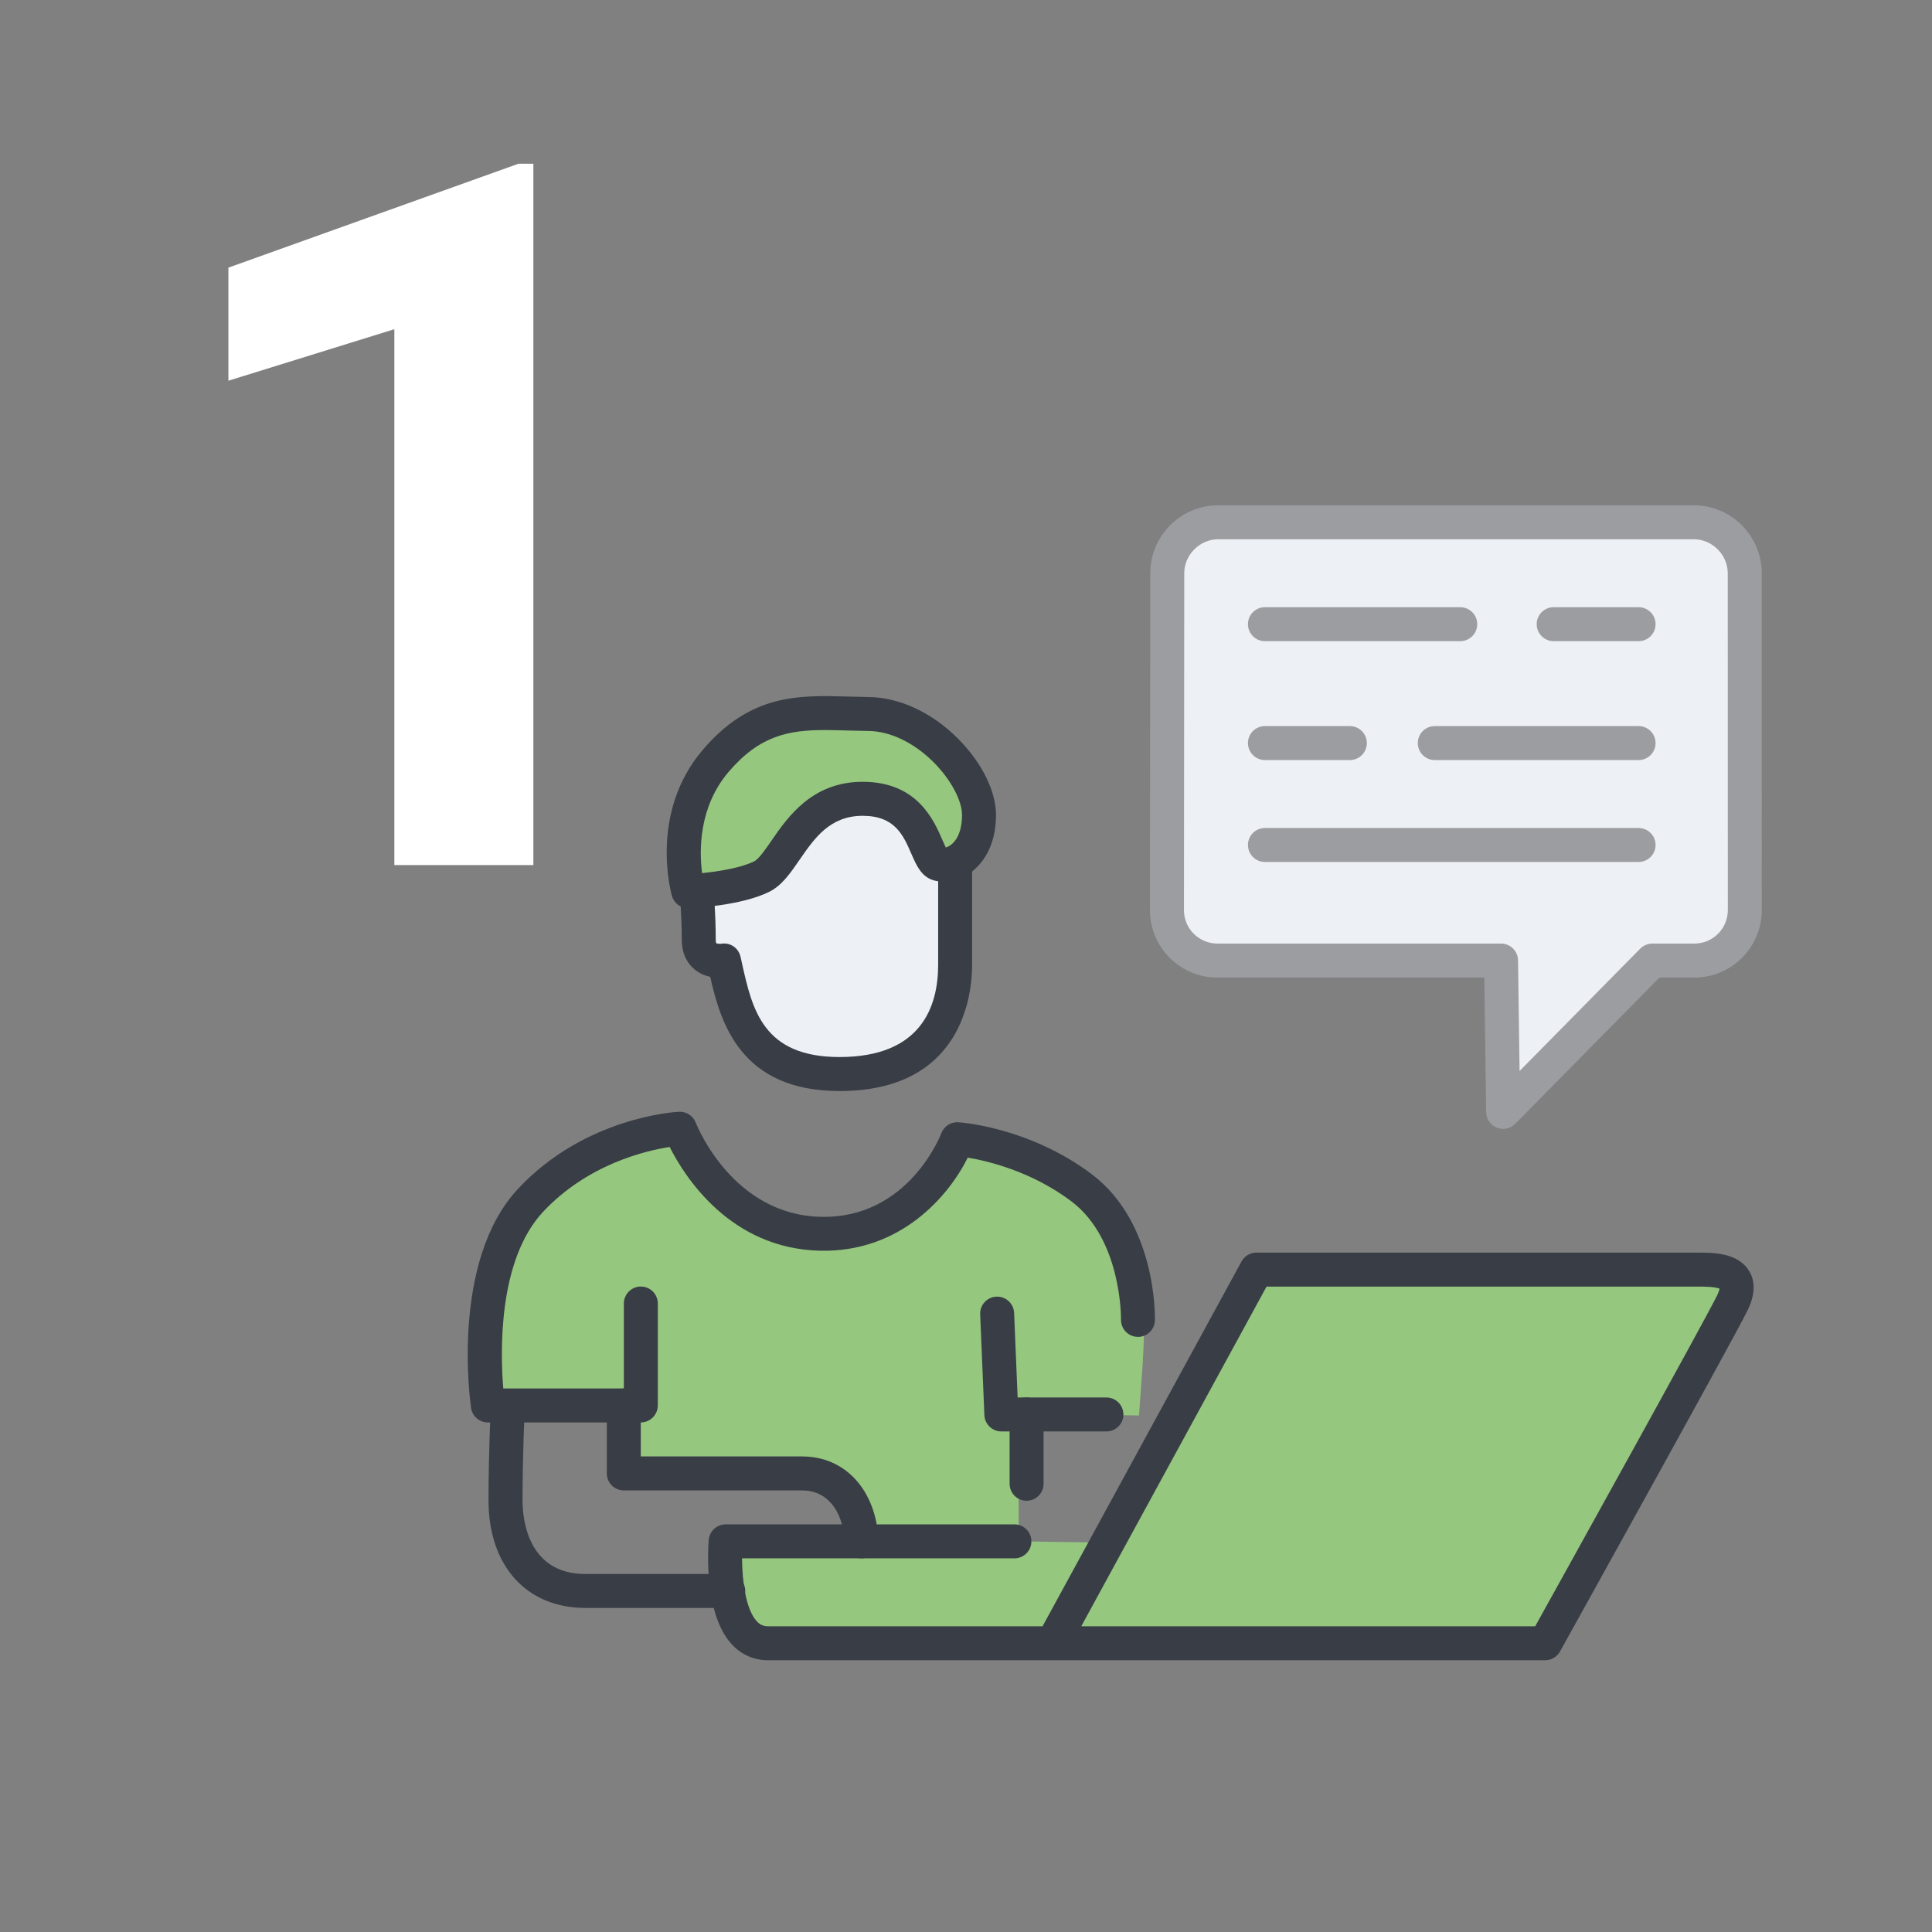
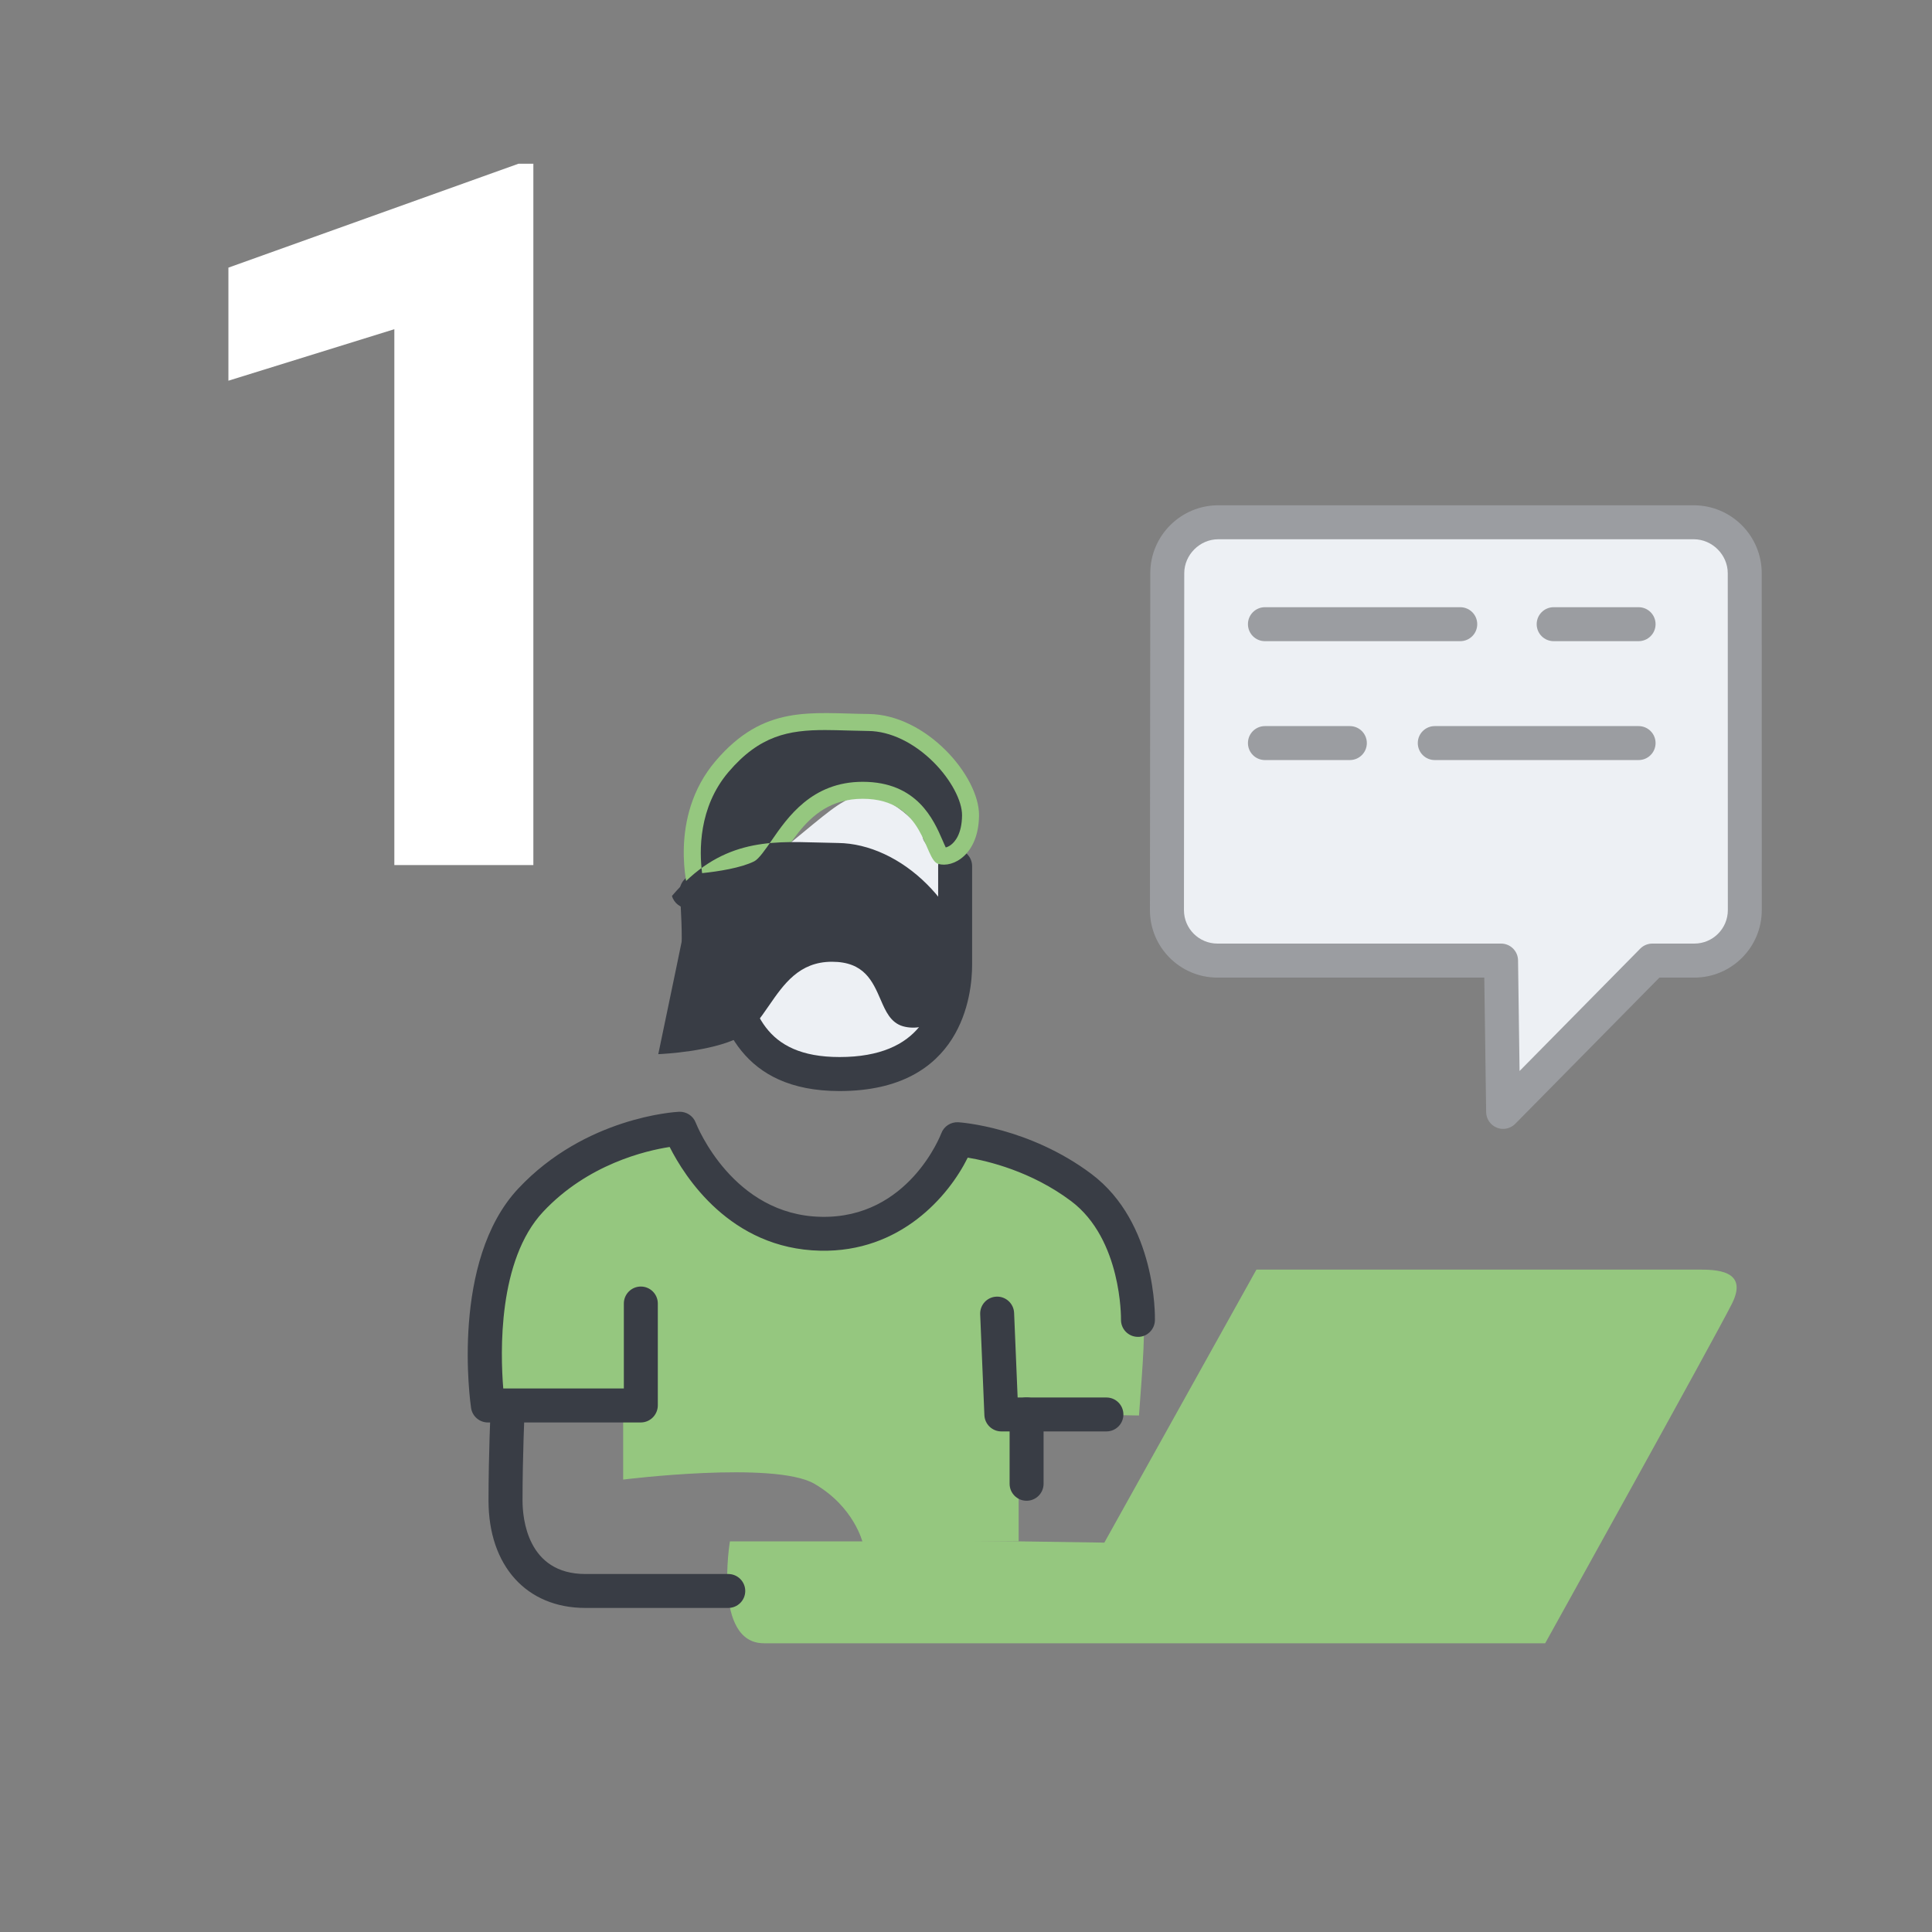
<svg xmlns="http://www.w3.org/2000/svg" id="Ebene_1" x="0px" y="0px" width="455px" height="455px" viewBox="0 0 455 455" style="enable-background:new 0 0 455 455;" xml:space="preserve">
  <rect x="0" y="0" width="455" height="455" fill="#808080" stroke="none" />
  <style type="text/css">	.st0{fill:none;}	.st1{fill:#95C77F;}	.st2{fill:#EDF0F4;}	.st3{fill:#9B9DA1;}	.st4{fill:#393D45;}	.st5{fill:#FFFFFF;}</style>
  <rect class="st0" width="455" height="455" />
  <g>
    <g>
      <rect x="70.9" y="71" class="st0" width="384" height="384" />
    </g>
    <g>
      <path class="st1" d="M239.9,363h-68c0,0-4,24,8,24s184,0,184,0s40-72,44-80s-4-8-8-8s-104,0-104,0l-35.82,64.3L239.9,363z" />
    </g>
    <g>
      <path class="st1" d="M268.24,333.36c1.73-24.25,3.46-34.64-9.65-48.74c-13.68-14.72-33.65-15.34-33.65-15.34   s-6.93,21.77-28.7,21.77s-37.61-25.73-37.61-25.73s-26.23,0.49-38.1,21.28s-6.43,45.03-6.43,45.03l32.66,0.49v16.33   c0,0,35.63-4.45,45.03,0.99c9.4,5.44,11.38,13.86,11.38,13.86l36.73-0.3v-30.13" />
    </g>
    <g>
      <path class="st2" d="M399.03,226.23h-9.9L354,261.86l-0.49-35.63h-66.8c-6.56,0-11.88-5.32-11.88-11.88L274.9,135   c0-6.56,5.44-12,12-12h112c6.56,0,12,5.44,12,12l0.01,79.35C410.91,220.91,405.59,226.23,399.03,226.23z" />
      <path class="st3" d="M354,265.86c-0.5,0-1.01-0.09-1.49-0.29c-1.5-0.6-2.49-2.04-2.51-3.66l-0.44-31.68H286.7   c-8.75,0-15.88-7.12-15.88-15.88L270.9,135c0-8.82,7.18-16,16-16h112c8.82,0,16,7.18,16,16l0.01,79.35   c0,8.75-7.12,15.88-15.88,15.88h-8.22l-33.96,34.44C356.08,265.44,355.05,265.86,354,265.86z M286.9,127c-4.34,0-8,3.66-8,8   l-0.07,79.35c0,4.34,3.53,7.87,7.88,7.87h66.8c2.19,0,3.97,1.76,4,3.94l0.36,26.07l28.42-28.82c0.75-0.76,1.78-1.19,2.85-1.19h9.9   c4.34,0,7.88-3.53,7.88-7.88L406.9,135c0-4.34-3.66-8-8-8H286.9z" />
    </g>
    <g>
      <path class="st2" d="M164.08,209.9c0,0-2.48,14.43,0.86,15.18c3.34,0.74,5.57,2.6,6.68,5.57s8.43,24.21,26.11,22.31   s26.59-9.69,26.59-20.08s0.63-28.88,0.63-28.88s-7.68-4.15-7.68-7.12s-10.39-11.51-15.22-9.65c-4.82,1.86-6.68,3.71-17.07,12.25   C174.58,208,164.08,209.9,164.08,209.9z" />
    </g>
    <g>
-       <path class="st4" d="M247.9,391c-0.03,0-0.05,0-0.08,0H180.9c-3.34,0-6.31-1.31-8.58-3.77c-6.64-7.22-5.55-22.8-5.41-24.56   c0.17-2.07,1.91-3.67,3.99-3.67h68c2.21,0,4,1.79,4,4s-1.79,4-4,4h-64.14c0.02,5.29,0.88,12.01,3.45,14.81   c0.77,0.83,1.57,1.19,2.69,1.19h64.63l46.86-85.92c0.7-1.29,2.05-2.08,3.51-2.08h104c3.5,0,9.36,0,12,4.28   c1.59,2.57,1.44,5.77-0.43,9.51c-3.99,7.99-42.45,77.21-44.08,80.15c-0.71,1.27-2.04,2.06-3.5,2.06H247.97   C247.95,391,247.92,391,247.9,391z M254.64,383h106.91c6.56-11.82,39.24-70.71,42.78-77.79c0.43-0.87,0.59-1.42,0.64-1.72   c-1.13-0.49-4.04-0.49-5.06-0.49H298.28L254.64,383z" />
-     </g>
+       </g>
    <g>
      <path class="st4" d="M150.9,335h-36c-1.99,0-3.67-1.46-3.96-3.42c-0.21-1.41-4.86-34.63,11.12-51.67   c15.77-16.82,36.96-18.04,37.86-18.08c1.71-0.07,3.3,0.94,3.92,2.55c0.35,0.88,8.79,21.76,29.51,22.19   c20.66,0.46,28.25-19.45,28.33-19.66c0.61-1.66,2.25-2.71,4.01-2.61c0.67,0.04,16.7,1.19,31.34,12.17   c15.33,11.5,14.98,33.54,14.96,34.47c-0.05,2.21-1.91,3.99-4.09,3.9c-2.21-0.05-3.95-1.88-3.9-4.09l0,0   c0-0.19,0.24-18.89-11.76-27.89c-9.35-7.01-19.57-9.44-24.33-10.23c-4.5,9.08-15.85,22.33-34.71,21.92   c-21.25-0.44-31.99-17.49-35.49-24.43c-5.65,0.87-19.3,4.06-29.79,15.25c-10.7,11.42-10.09,33.22-9.4,41.62h28.4v-20   c0-2.21,1.79-4,4-4s4,1.79,4,4v24C154.9,333.21,153.11,335,150.9,335z" />
    </g>
    <g>
      <path class="st4" d="M260.57,337.11h-24.74c-2.14,0-3.91-1.69-4-3.83l-0.99-23.75c-0.09-2.21,1.62-4.07,3.83-4.16   c2.19-0.1,4.07,1.62,4.16,3.83l0.83,19.92h20.91c2.21,0,4,1.79,4,4S262.78,337.11,260.57,337.11z" />
    </g>
    <g>
      <path class="st4" d="M241.77,353.44c-2.21,0-4-1.79-4-4v-16.33c0-2.21,1.79-4,4-4s4,1.79,4,4v16.33   C245.77,351.65,243.97,353.44,241.77,353.44z" />
    </g>
    <g>
-       <path class="st4" d="M202.9,367c-2.12,0-3.89-1.67-3.99-3.81c-0.36-7.52-4.19-12.19-10-12.19h-42c-2.21,0-4-1.79-4-4v-16   c0-2.21,1.79-4,4-4s4,1.79,4,4v12h38c10.2,0,17.43,7.96,18,19.81c0.1,2.21-1.6,4.08-3.81,4.19C203.03,367,202.96,367,202.9,367z" />
-     </g>
+       </g>
    <g>
      <path class="st4" d="M171.5,378.68h-33.65c-13.85,0-22.8-9.92-22.8-25.28c0-10.86,0.49-21.36,0.5-21.47c0.11-2.21,2-3.9,4.19-3.8   c2.21,0.1,3.91,1.98,3.81,4.19c0,0.1-0.49,10.43-0.49,21.09c0,4.05,1.07,17.28,14.8,17.28h33.65c2.21,0,4,1.79,4,4   S173.71,378.68,171.5,378.68z" />
    </g>
    <g>
      <path class="st4" d="M197.72,256.95c-23.38,0-28.03-16.2-30.46-26.9c-1.23-0.27-2.56-0.8-3.77-1.82   c-1.34-1.13-2.93-3.26-2.93-6.95c0-5.67-0.47-10.97-0.48-11.02c-0.2-2.2,1.42-4.15,3.62-4.35c2.2-0.2,4.15,1.42,4.35,3.62   c0.02,0.23,0.51,5.69,0.51,11.74c0,0.66,0.13,0.88,0.13,0.88c0.14,0.09,0.78,0.16,1.21,0.11c2.09-0.35,4.03,1,4.5,3.07l0.34,1.52   c2.42,10.86,4.92,22.09,22.98,22.09c19.19,0,23.22-11.82,23.22-21.73v-23.23c0-2.21,1.79-4,4-4s4,1.79,4,4v23.23   C228.94,234.19,226.69,256.95,197.72,256.95z" />
    </g>
    <g>
      <path class="st1" d="M203.17,188.12c14.85,0,14.35,14.35,17.81,15.34c3.46,0.99,9.48-2.16,9.59-11.38   c0.11-9.22-12.34-23.78-26-23.93c-13.67-0.15-24.66-2.29-36.04,11.07s-6.43,30.68-6.43,30.68s11.38-0.49,17.32-3.46   C185.35,203.46,188.32,188.12,203.17,188.12z" />
-       <path class="st4" d="M162.09,213.9c-1.78,0-3.35-1.18-3.84-2.9c-0.23-0.79-5.39-19.55,7.23-34.37   c11.28-13.25,22.55-12.92,34.48-12.58c1.52,0.04,3.07,0.09,4.65,0.11c7.21,0.08,14.85,3.63,20.95,9.74   c5.71,5.71,9.07,12.53,9.01,18.24c-0.09,7.82-3.71,11.67-5.86,13.27c-2.69,2.01-5.99,2.72-8.83,1.91   c-2.9-0.83-4.09-3.57-5.24-6.23c-1.91-4.4-3.88-8.96-11.48-8.96c-7.72,0-11.35,5.28-14.87,10.38c-2.14,3.11-4.16,6.04-7.09,7.5   c-6.51,3.26-17.68,3.83-18.94,3.88C162.21,213.9,162.15,213.9,162.09,213.9z M194.33,171.93c-8.58,0-15.43,1.28-22.76,9.88   c-7.1,8.34-6.89,18.7-6.22,23.82c3.82-0.39,9.19-1.24,12.27-2.78c1.09-0.54,2.68-2.85,4.08-4.89c3.8-5.51,9.54-13.84,21.46-13.84   c12.85,0,16.73,8.96,18.82,13.78c0.23,0.53,0.51,1.19,0.75,1.68c0.33-0.08,0.75-0.26,1.2-0.59c0.96-0.72,2.59-2.57,2.64-6.95   c0.04-3.44-2.64-8.46-6.67-12.5c-4.64-4.64-10.24-7.34-15.38-7.39c-1.63-0.02-3.23-0.06-4.79-0.11   C197.85,171.99,196.05,171.93,194.33,171.93z" />
+       <path class="st4" d="M162.09,213.9c-1.78,0-3.35-1.18-3.84-2.9c11.28-13.25,22.55-12.92,34.48-12.58c1.52,0.04,3.07,0.09,4.65,0.11c7.21,0.08,14.85,3.63,20.95,9.74   c5.71,5.71,9.07,12.53,9.01,18.24c-0.09,7.82-3.71,11.67-5.86,13.27c-2.69,2.01-5.99,2.72-8.83,1.91   c-2.9-0.83-4.09-3.57-5.24-6.23c-1.91-4.4-3.88-8.96-11.48-8.96c-7.72,0-11.35,5.28-14.87,10.38c-2.14,3.11-4.16,6.04-7.09,7.5   c-6.51,3.26-17.68,3.83-18.94,3.88C162.21,213.9,162.15,213.9,162.09,213.9z M194.33,171.93c-8.58,0-15.43,1.28-22.76,9.88   c-7.1,8.34-6.89,18.7-6.22,23.82c3.82-0.39,9.19-1.24,12.27-2.78c1.09-0.54,2.68-2.85,4.08-4.89c3.8-5.51,9.54-13.84,21.46-13.84   c12.85,0,16.73,8.96,18.82,13.78c0.23,0.53,0.51,1.19,0.75,1.68c0.33-0.08,0.75-0.26,1.2-0.59c0.96-0.72,2.59-2.57,2.64-6.95   c0.04-3.44-2.64-8.46-6.67-12.5c-4.64-4.64-10.24-7.34-15.38-7.39c-1.63-0.02-3.23-0.06-4.79-0.11   C197.85,171.99,196.05,171.93,194.33,171.93z" />
    </g>
    <g>
      <line class="st2" x1="297.9" y1="147" x2="343.9" y2="147" />
      <path class="st3" d="M343.9,151h-46c-2.21,0-4-1.79-4-4s1.79-4,4-4h46c2.21,0,4,1.79,4,4S346.11,151,343.9,151z" />
    </g>
    <g>
      <line class="st2" x1="297.9" y1="175" x2="317.9" y2="175" />
      <path class="st3" d="M317.9,179h-20c-2.21,0-4-1.79-4-4s1.79-4,4-4h20c2.21,0,4,1.79,4,4S320.11,179,317.9,179z" />
    </g>
    <g>
      <line class="st2" x1="337.9" y1="175" x2="385.9" y2="175" />
      <path class="st3" d="M385.9,179h-48c-2.21,0-4-1.79-4-4s1.79-4,4-4h48c2.21,0,4,1.79,4,4S388.11,179,385.9,179z" />
    </g>
    <g>
      <line class="st2" x1="297.9" y1="199" x2="385.9" y2="199" />
-       <path class="st3" d="M385.9,203h-88c-2.21,0-4-1.79-4-4s1.79-4,4-4h88c2.21,0,4,1.79,4,4S388.11,203,385.9,203z" />
    </g>
    <g>
-       <line class="st2" x1="365.9" y1="147" x2="385.9" y2="147" />
      <path class="st3" d="M385.9,151h-20c-2.21,0-4-1.79-4-4s1.79-4,4-4h20c2.21,0,4,1.79,4,4S388.11,151,385.9,151z" />
    </g>
  </g>
  <g>
    <path class="st5" d="M125.61,203.73H92.87V77.53L53.79,89.66V63.03l68.31-24.47h3.51V203.73z" />
  </g>
</svg>